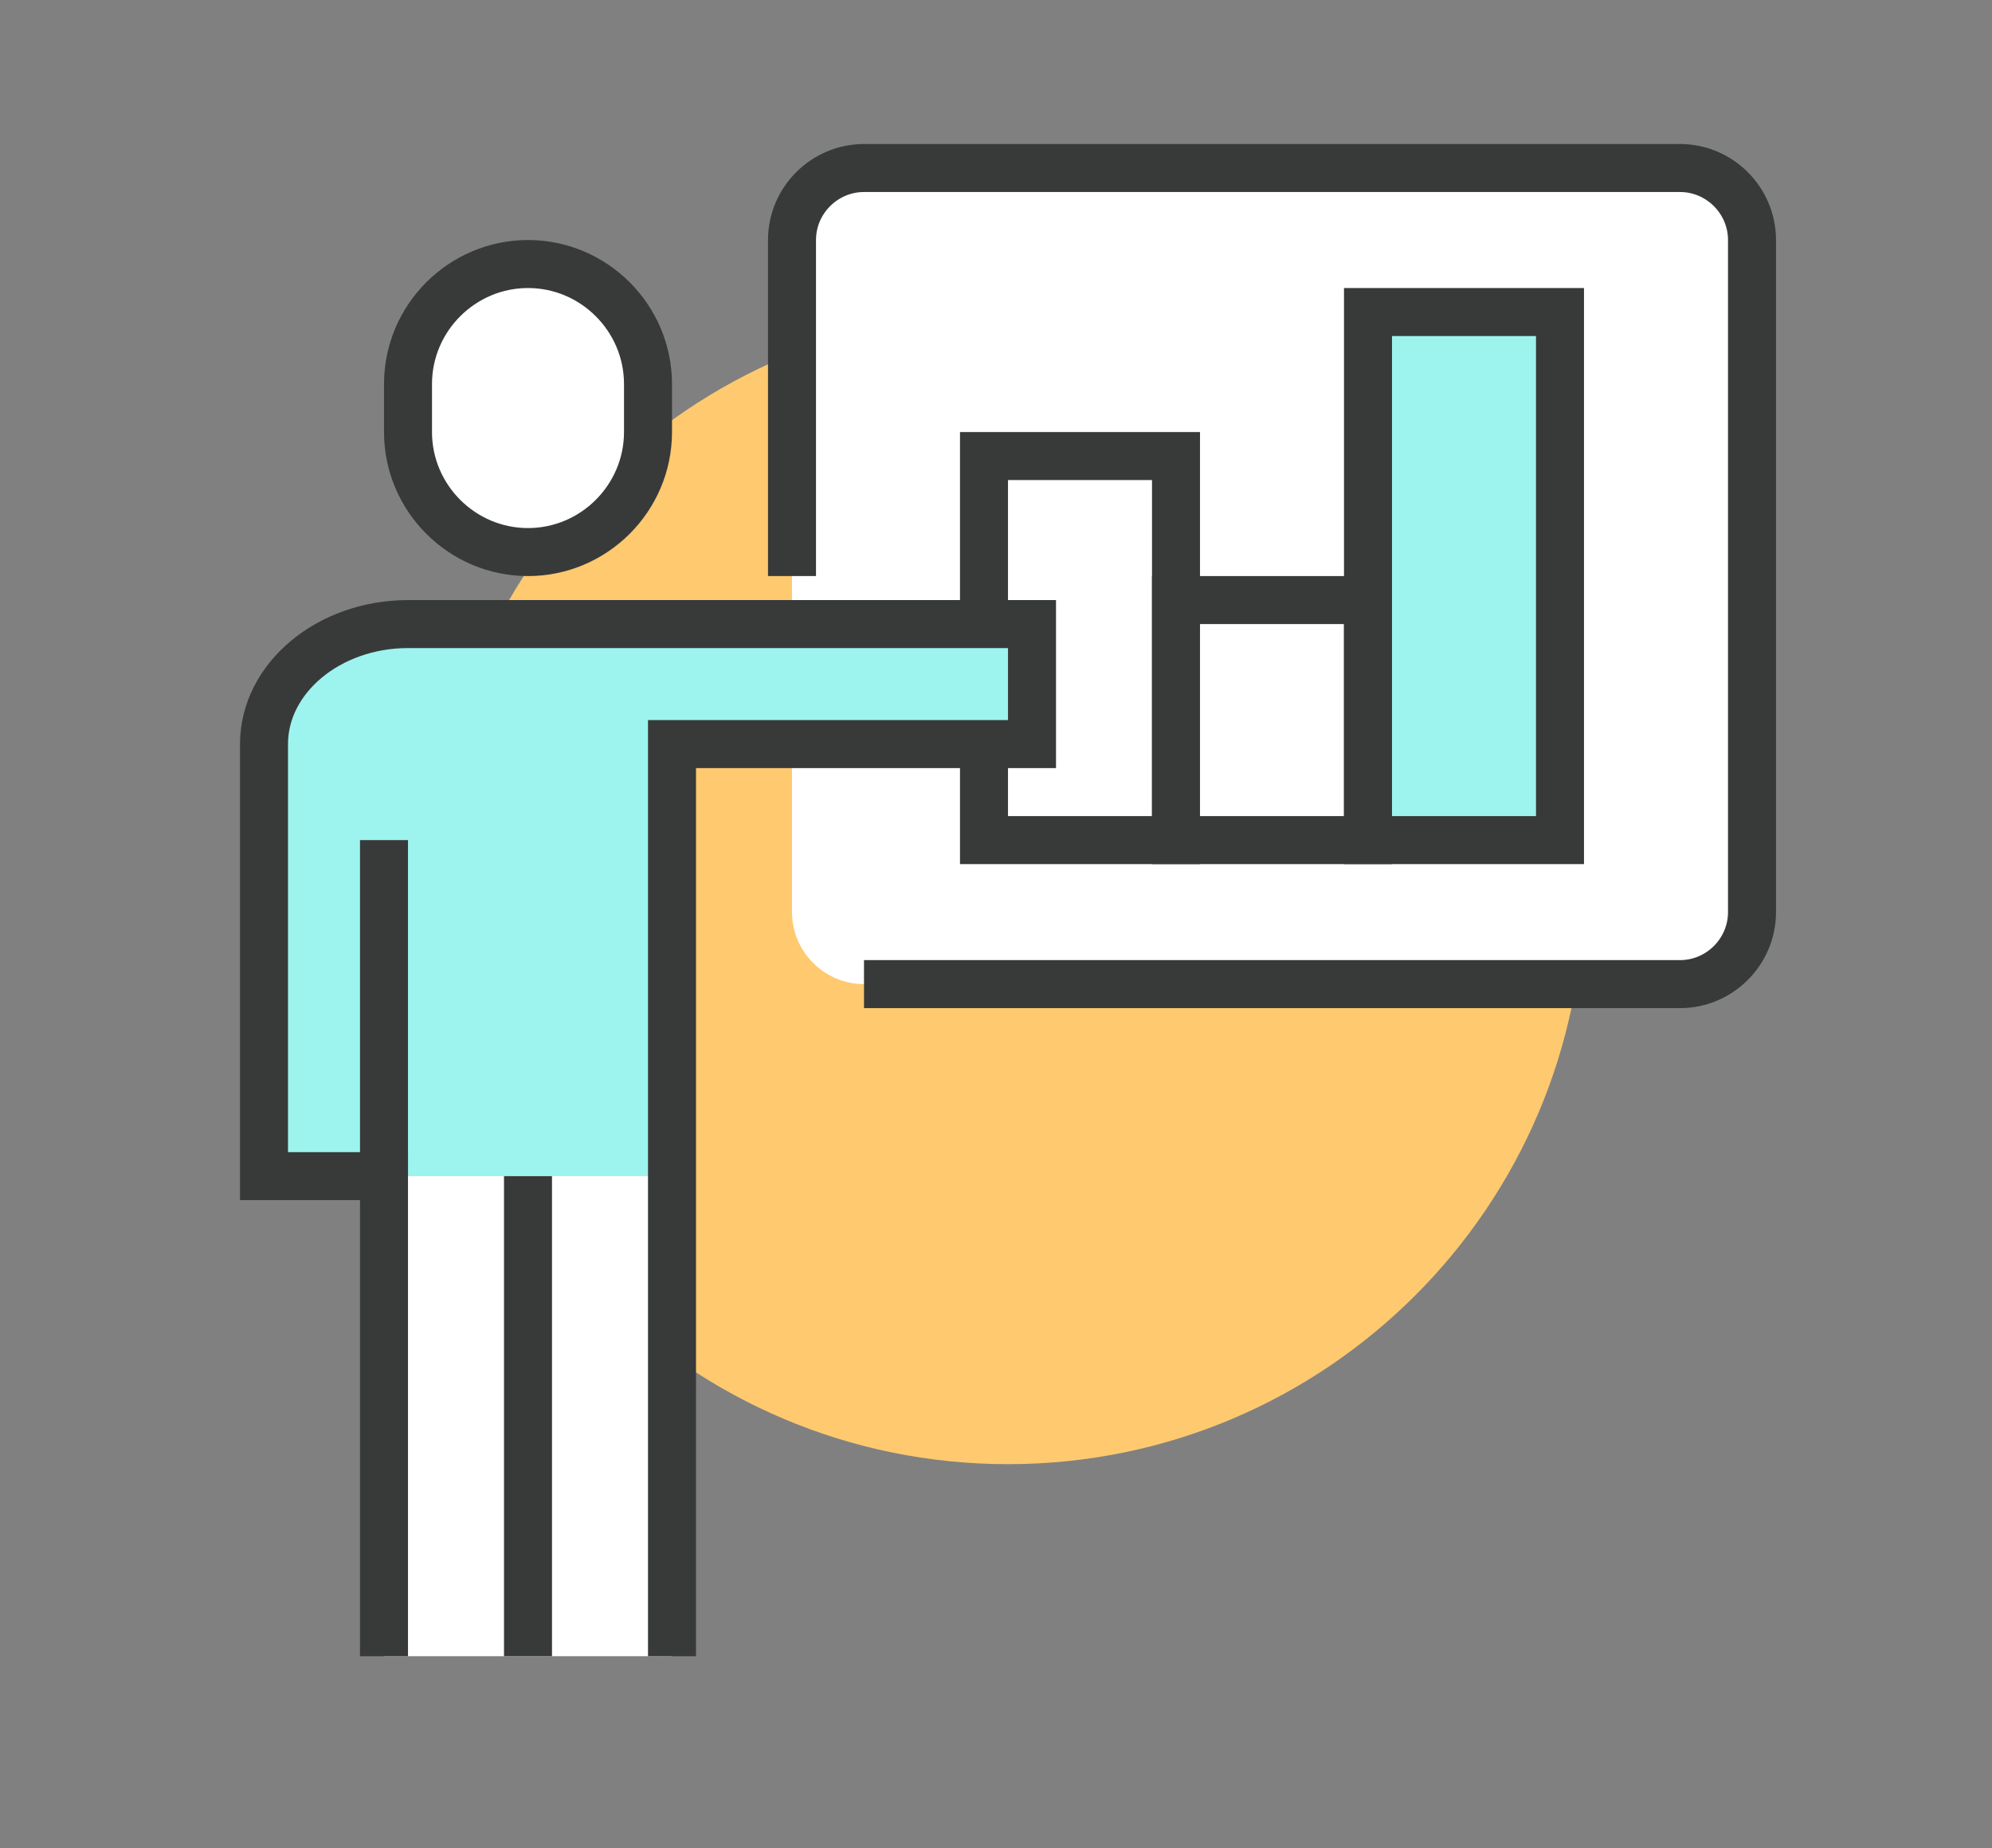
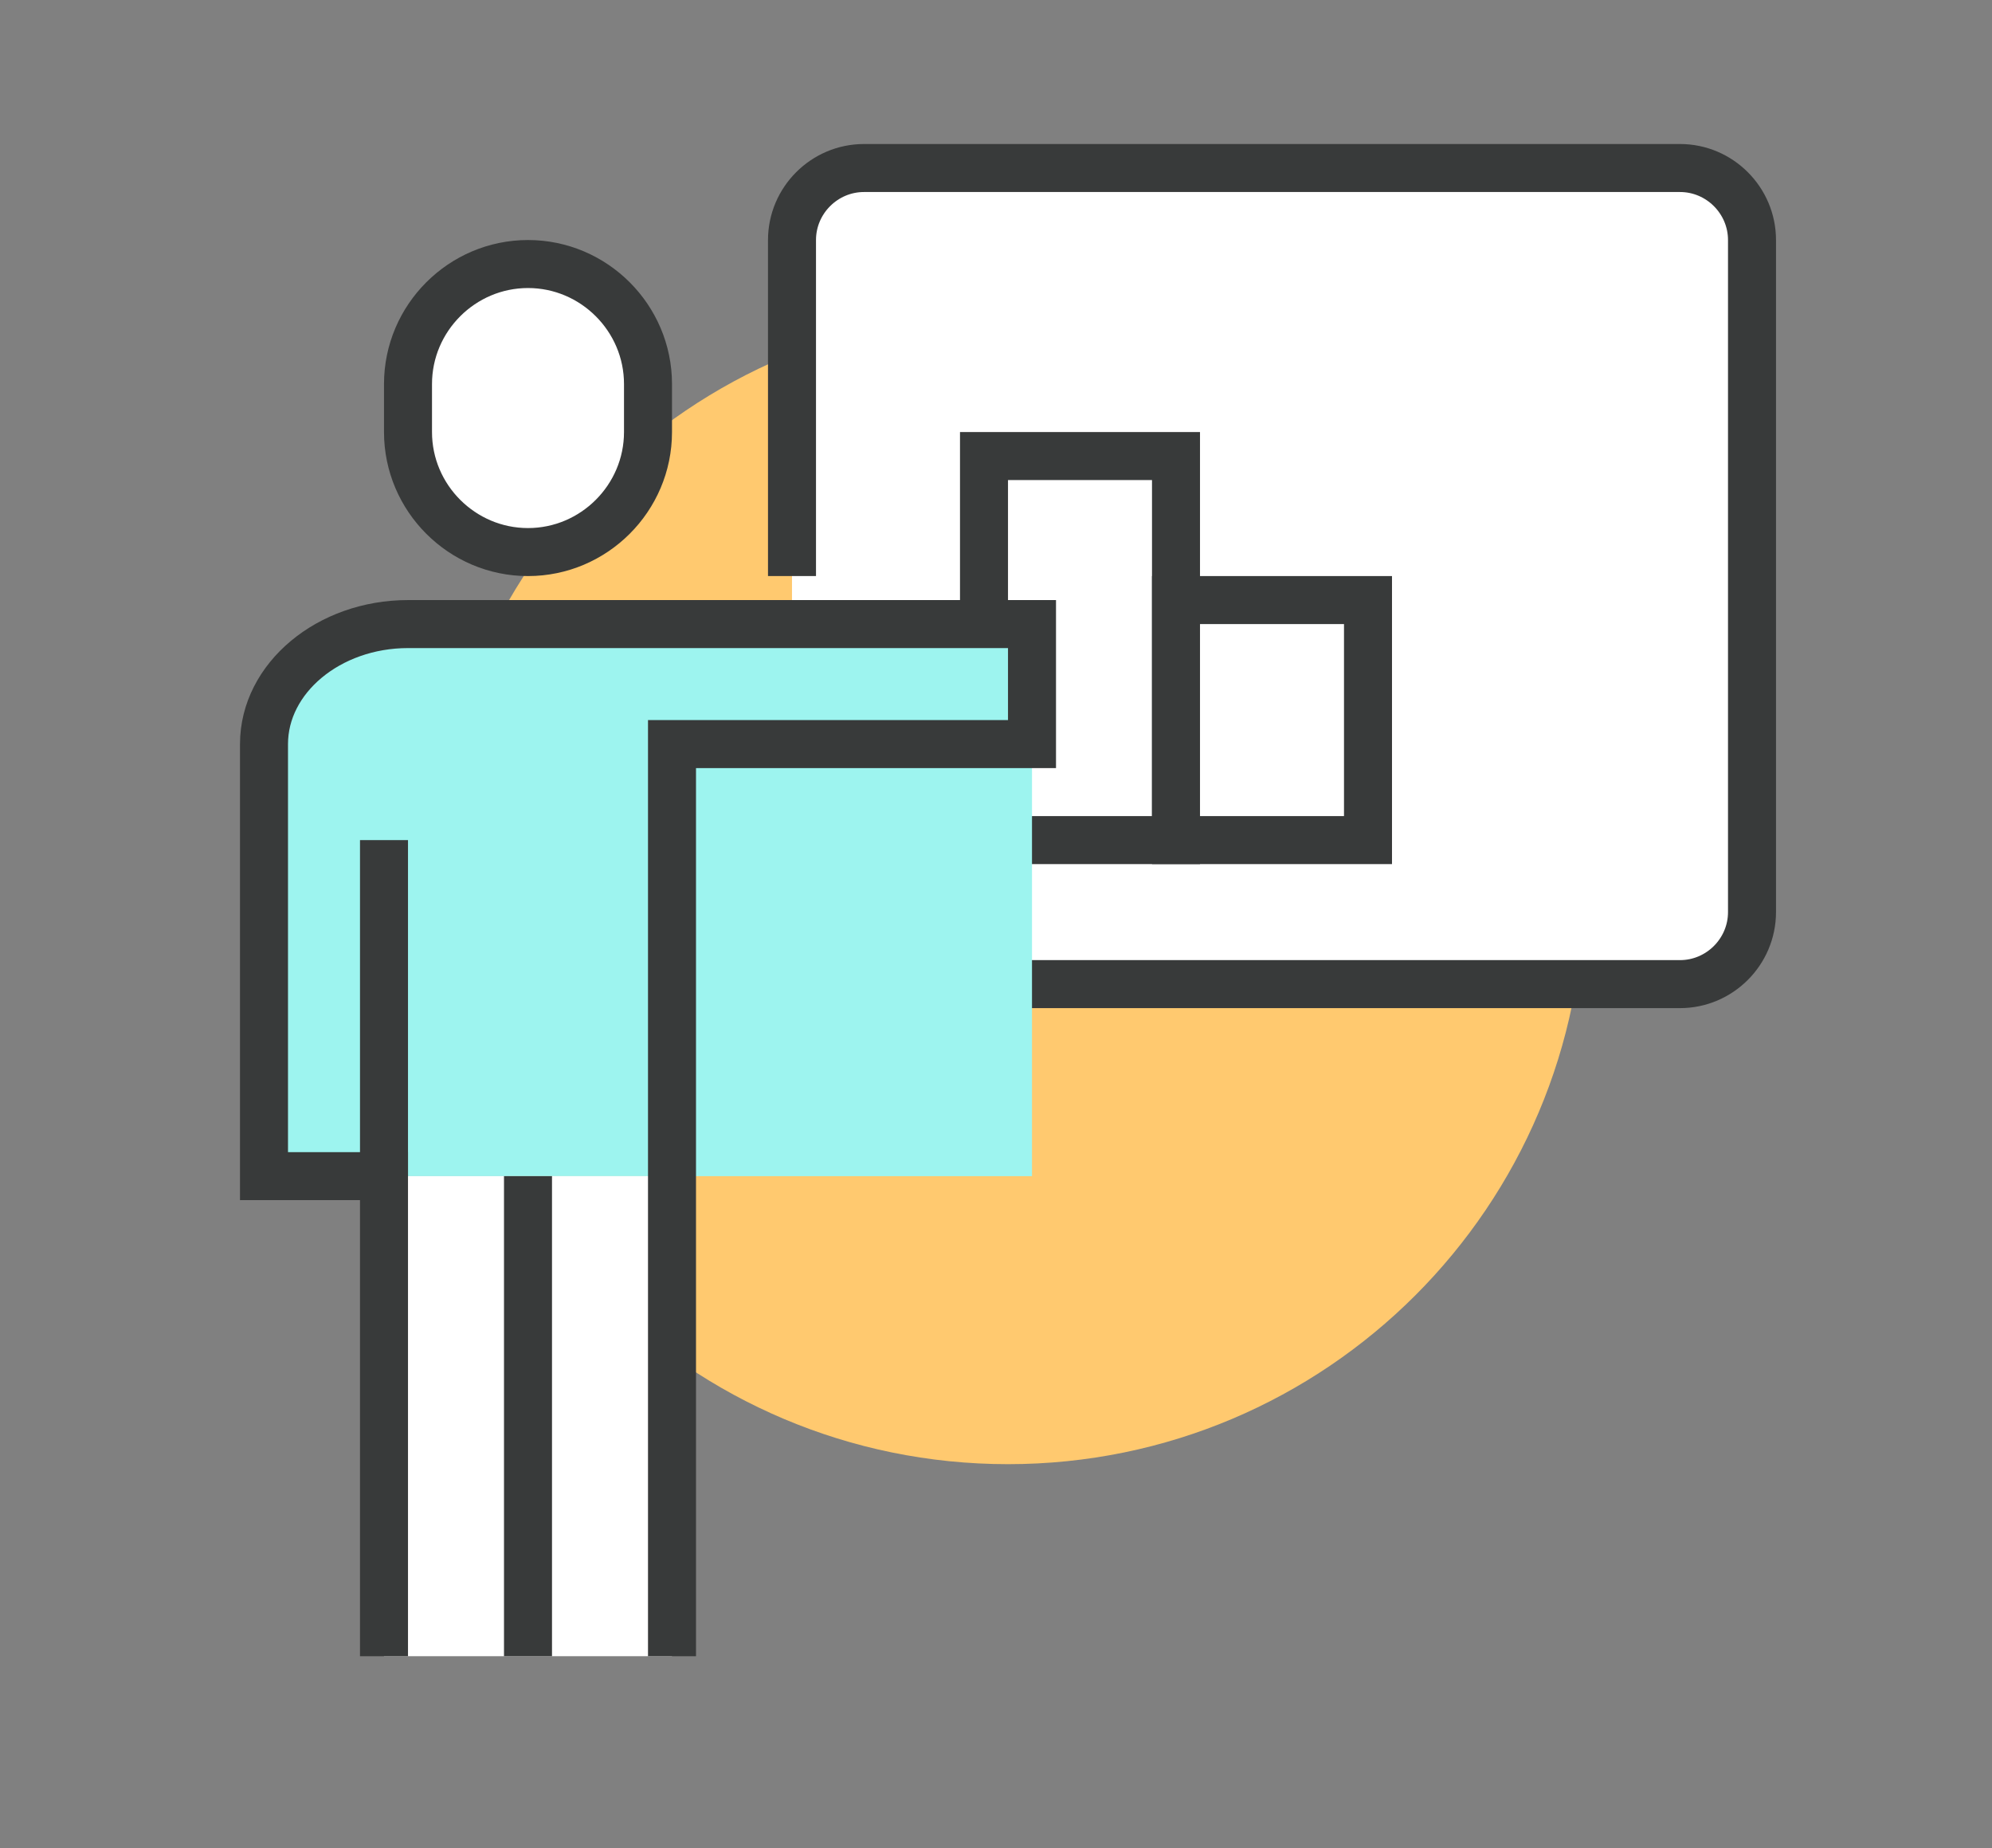
<svg xmlns="http://www.w3.org/2000/svg" version="1.1" id="_x3C_Layer_x3E_" x="0px" y="0px" width="83px" height="77px" viewBox="0 0 83 77" enable-background="new 0 0 83 77" xml:space="preserve">
  <rect x="0" y="0" width="83" height="77" fill="#808080" stroke="none" />
  <g>
    <g>
      <path fill="#FFC96F" d="M66,37c0,13.251-10.749,24-24,24c-13.254,0-24-10.749-24-24c0-13.254,10.746-24,24-24    C55.251,13,66,23.746,66,37z" />
      <g>
        <path fill="#FFFFFF" d="M73,38c0,1.65-1.35,3-3,3H36c-1.65,0-3-1.35-3-3V10c0-1.65,1.35-3,3-3h34c1.65,0,3,1.35,3,3V38z" />
        <path fill="none" stroke="#383A3A" stroke-width="2" stroke-miterlimit="10" d="M33,24V10c0-1.65,1.35-3,3-3h34     c1.65,0,3,1.35,3,3v28c0,1.65-1.35,3-3,3H36" />
        <g>
          <rect x="41" y="19" fill="#FFFFFF" stroke="#383A3A" stroke-width="2" stroke-miterlimit="10" width="8" height="16" />
          <rect x="49" y="25" fill="#FFFFFF" stroke="#383A3A" stroke-width="2" stroke-miterlimit="10" width="8" height="10" />
-           <rect x="57" y="13" fill="#9DF4EF" stroke="#383A3A" stroke-width="2" stroke-miterlimit="10" width="8" height="22" />
        </g>
      </g>
      <g>
        <g>
          <g>
            <g>
-               <path fill="#9DF4EF" d="M43,31v-5H17c-3.3,0-6,2.25-6,5v18h5h12V31H43z" />
+               <path fill="#9DF4EF" d="M43,31v-5H17c-3.3,0-6,2.25-6,5v18h5h12H43z" />
              <rect x="16" y="49" fill="#FFFFFF" width="12" height="20" />
            </g>
            <path fill="none" stroke="#383A3A" stroke-width="2" stroke-miterlimit="10" d="M28,69V31h15v-5H17c-3.3,0-6,2.25-6,5v18h5v20" />
            <g>
              <path fill="#FFFFFF" stroke="#383A3A" stroke-width="2" stroke-miterlimit="10" d="M27,18c0,2.75-2.25,5-5,5l0,0        c-2.75,0-5-2.25-5-5v-2c0-2.75,2.25-5,5-5l0,0c2.75,0,5,2.25,5,5V18z" />
            </g>
            <line fill="none" stroke="#383A3A" stroke-width="2" stroke-miterlimit="10" x1="16" y1="35" x2="16" y2="49" />
            <line fill="none" stroke="#383A3A" stroke-width="2" stroke-miterlimit="10" x1="22" y1="69" x2="22" y2="49" />
          </g>
        </g>
      </g>
    </g>
  </g>
</svg>